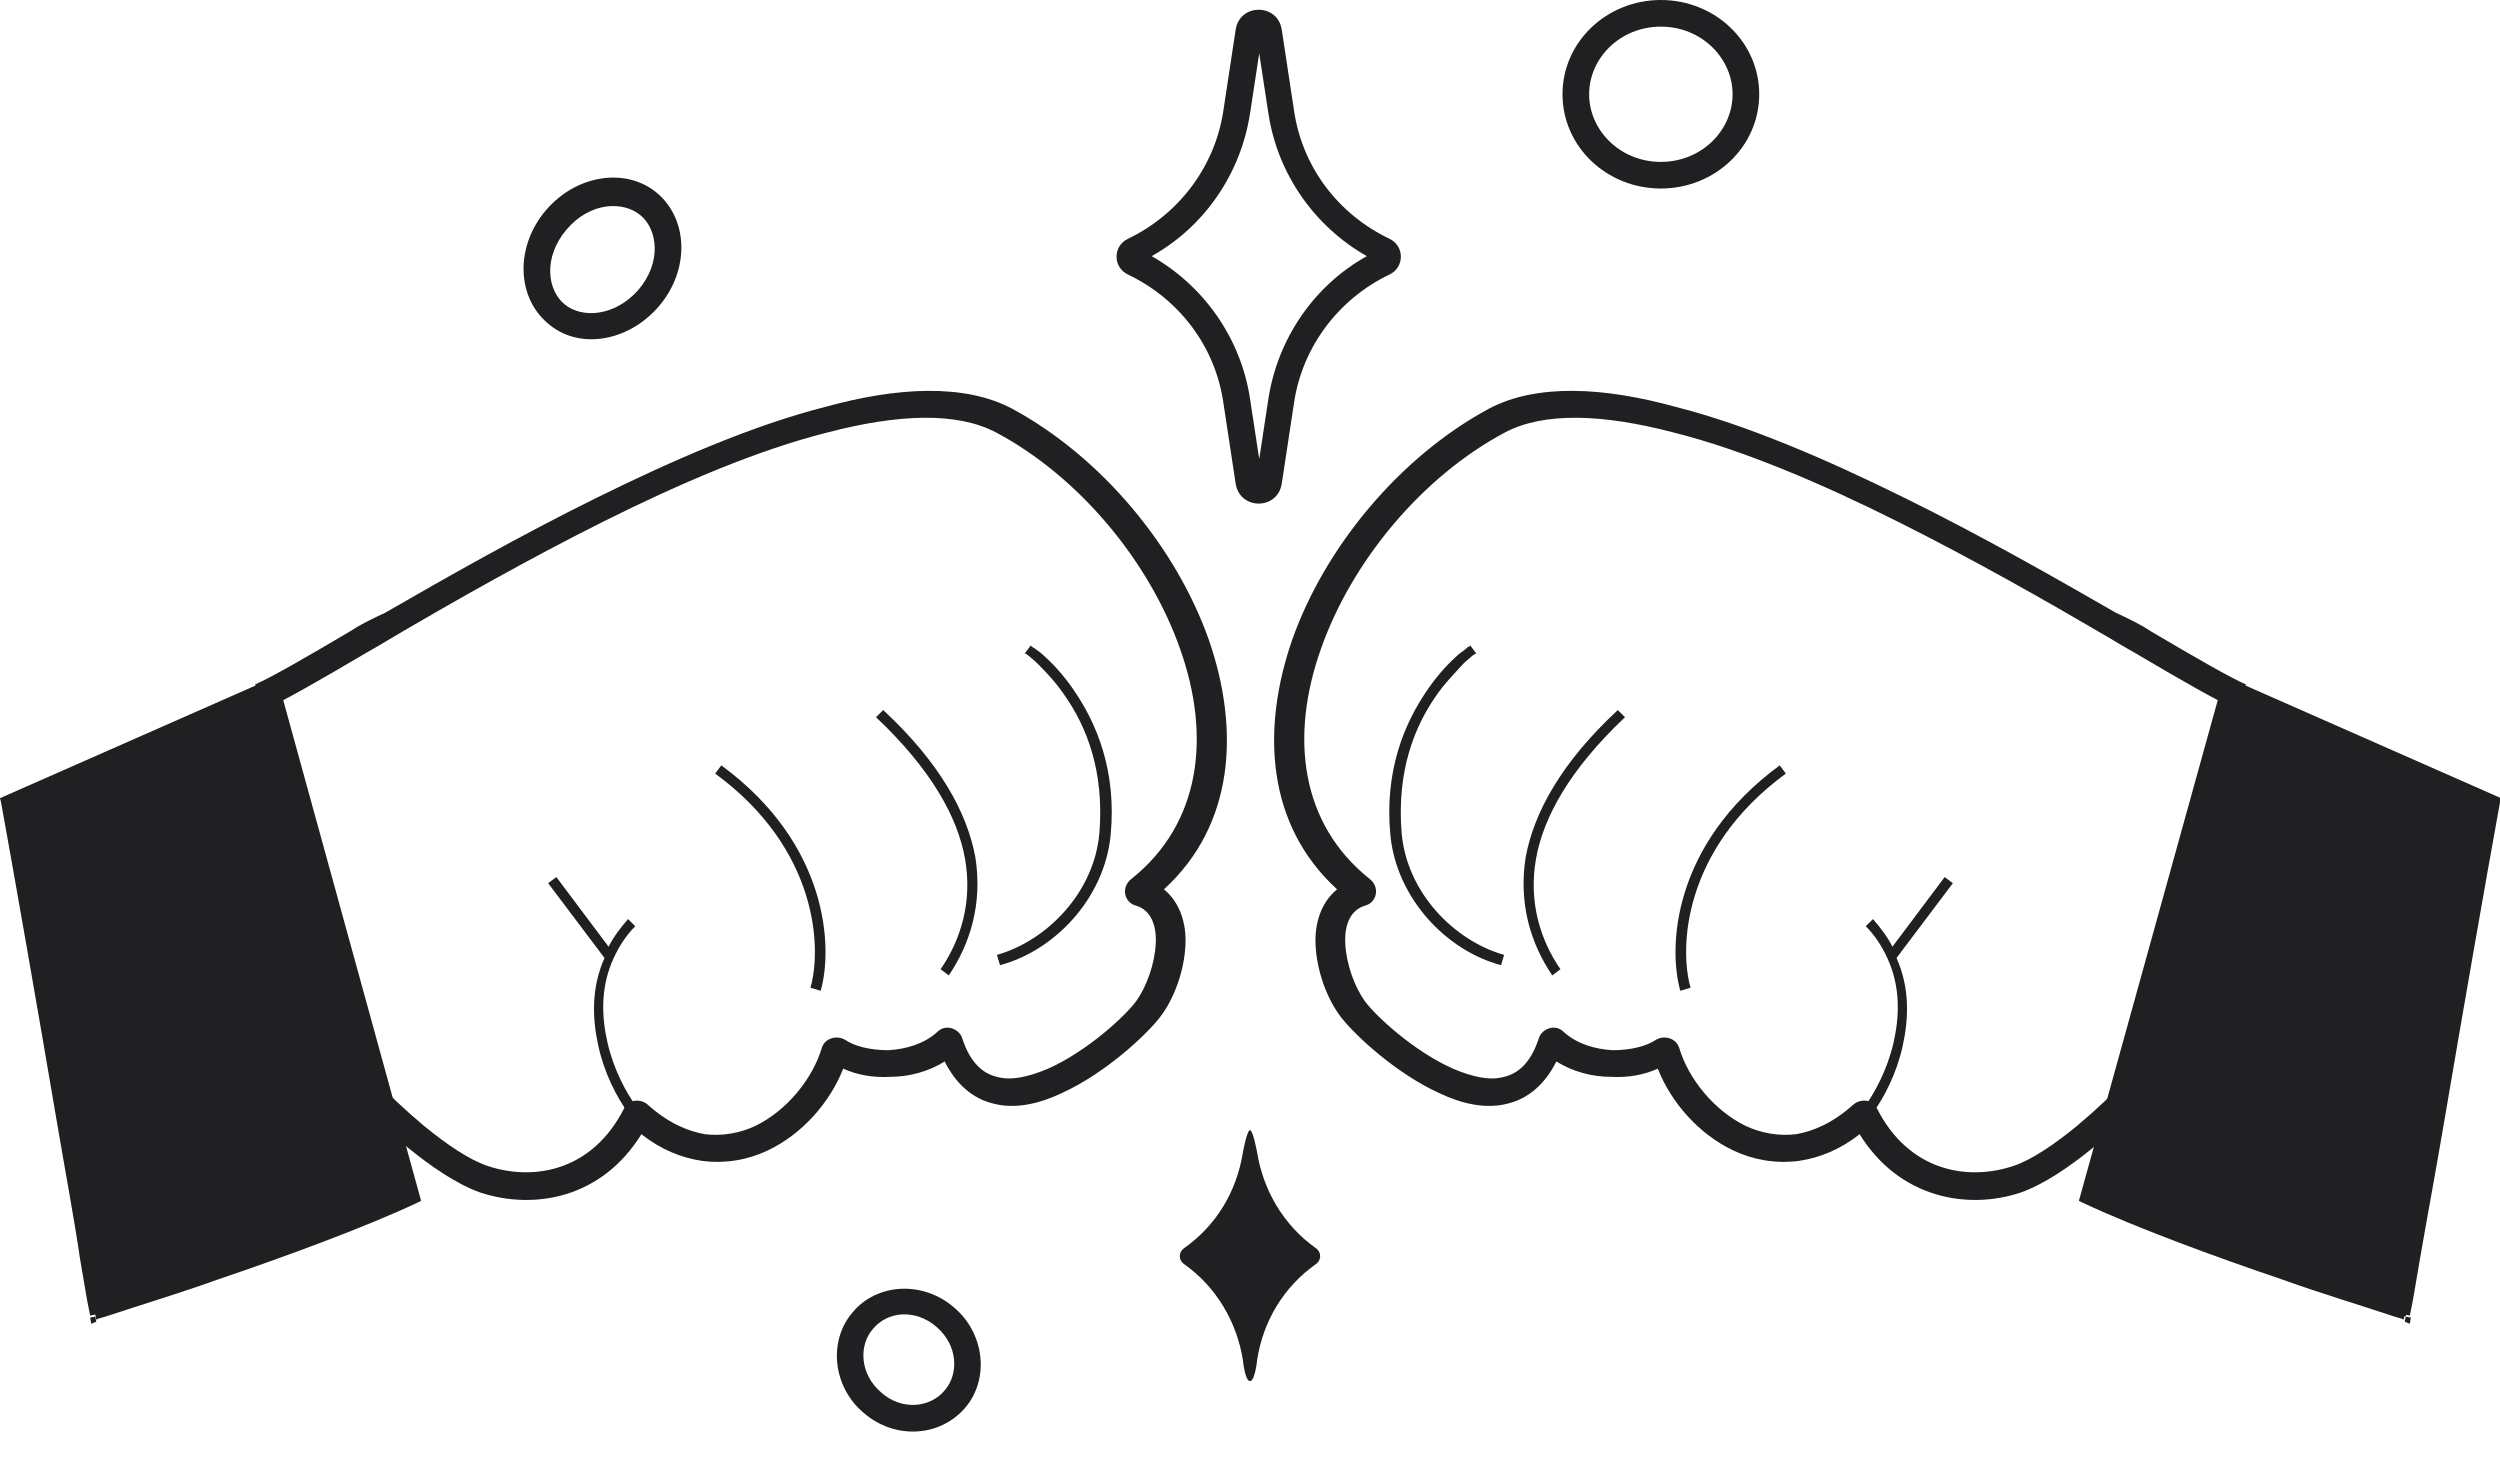
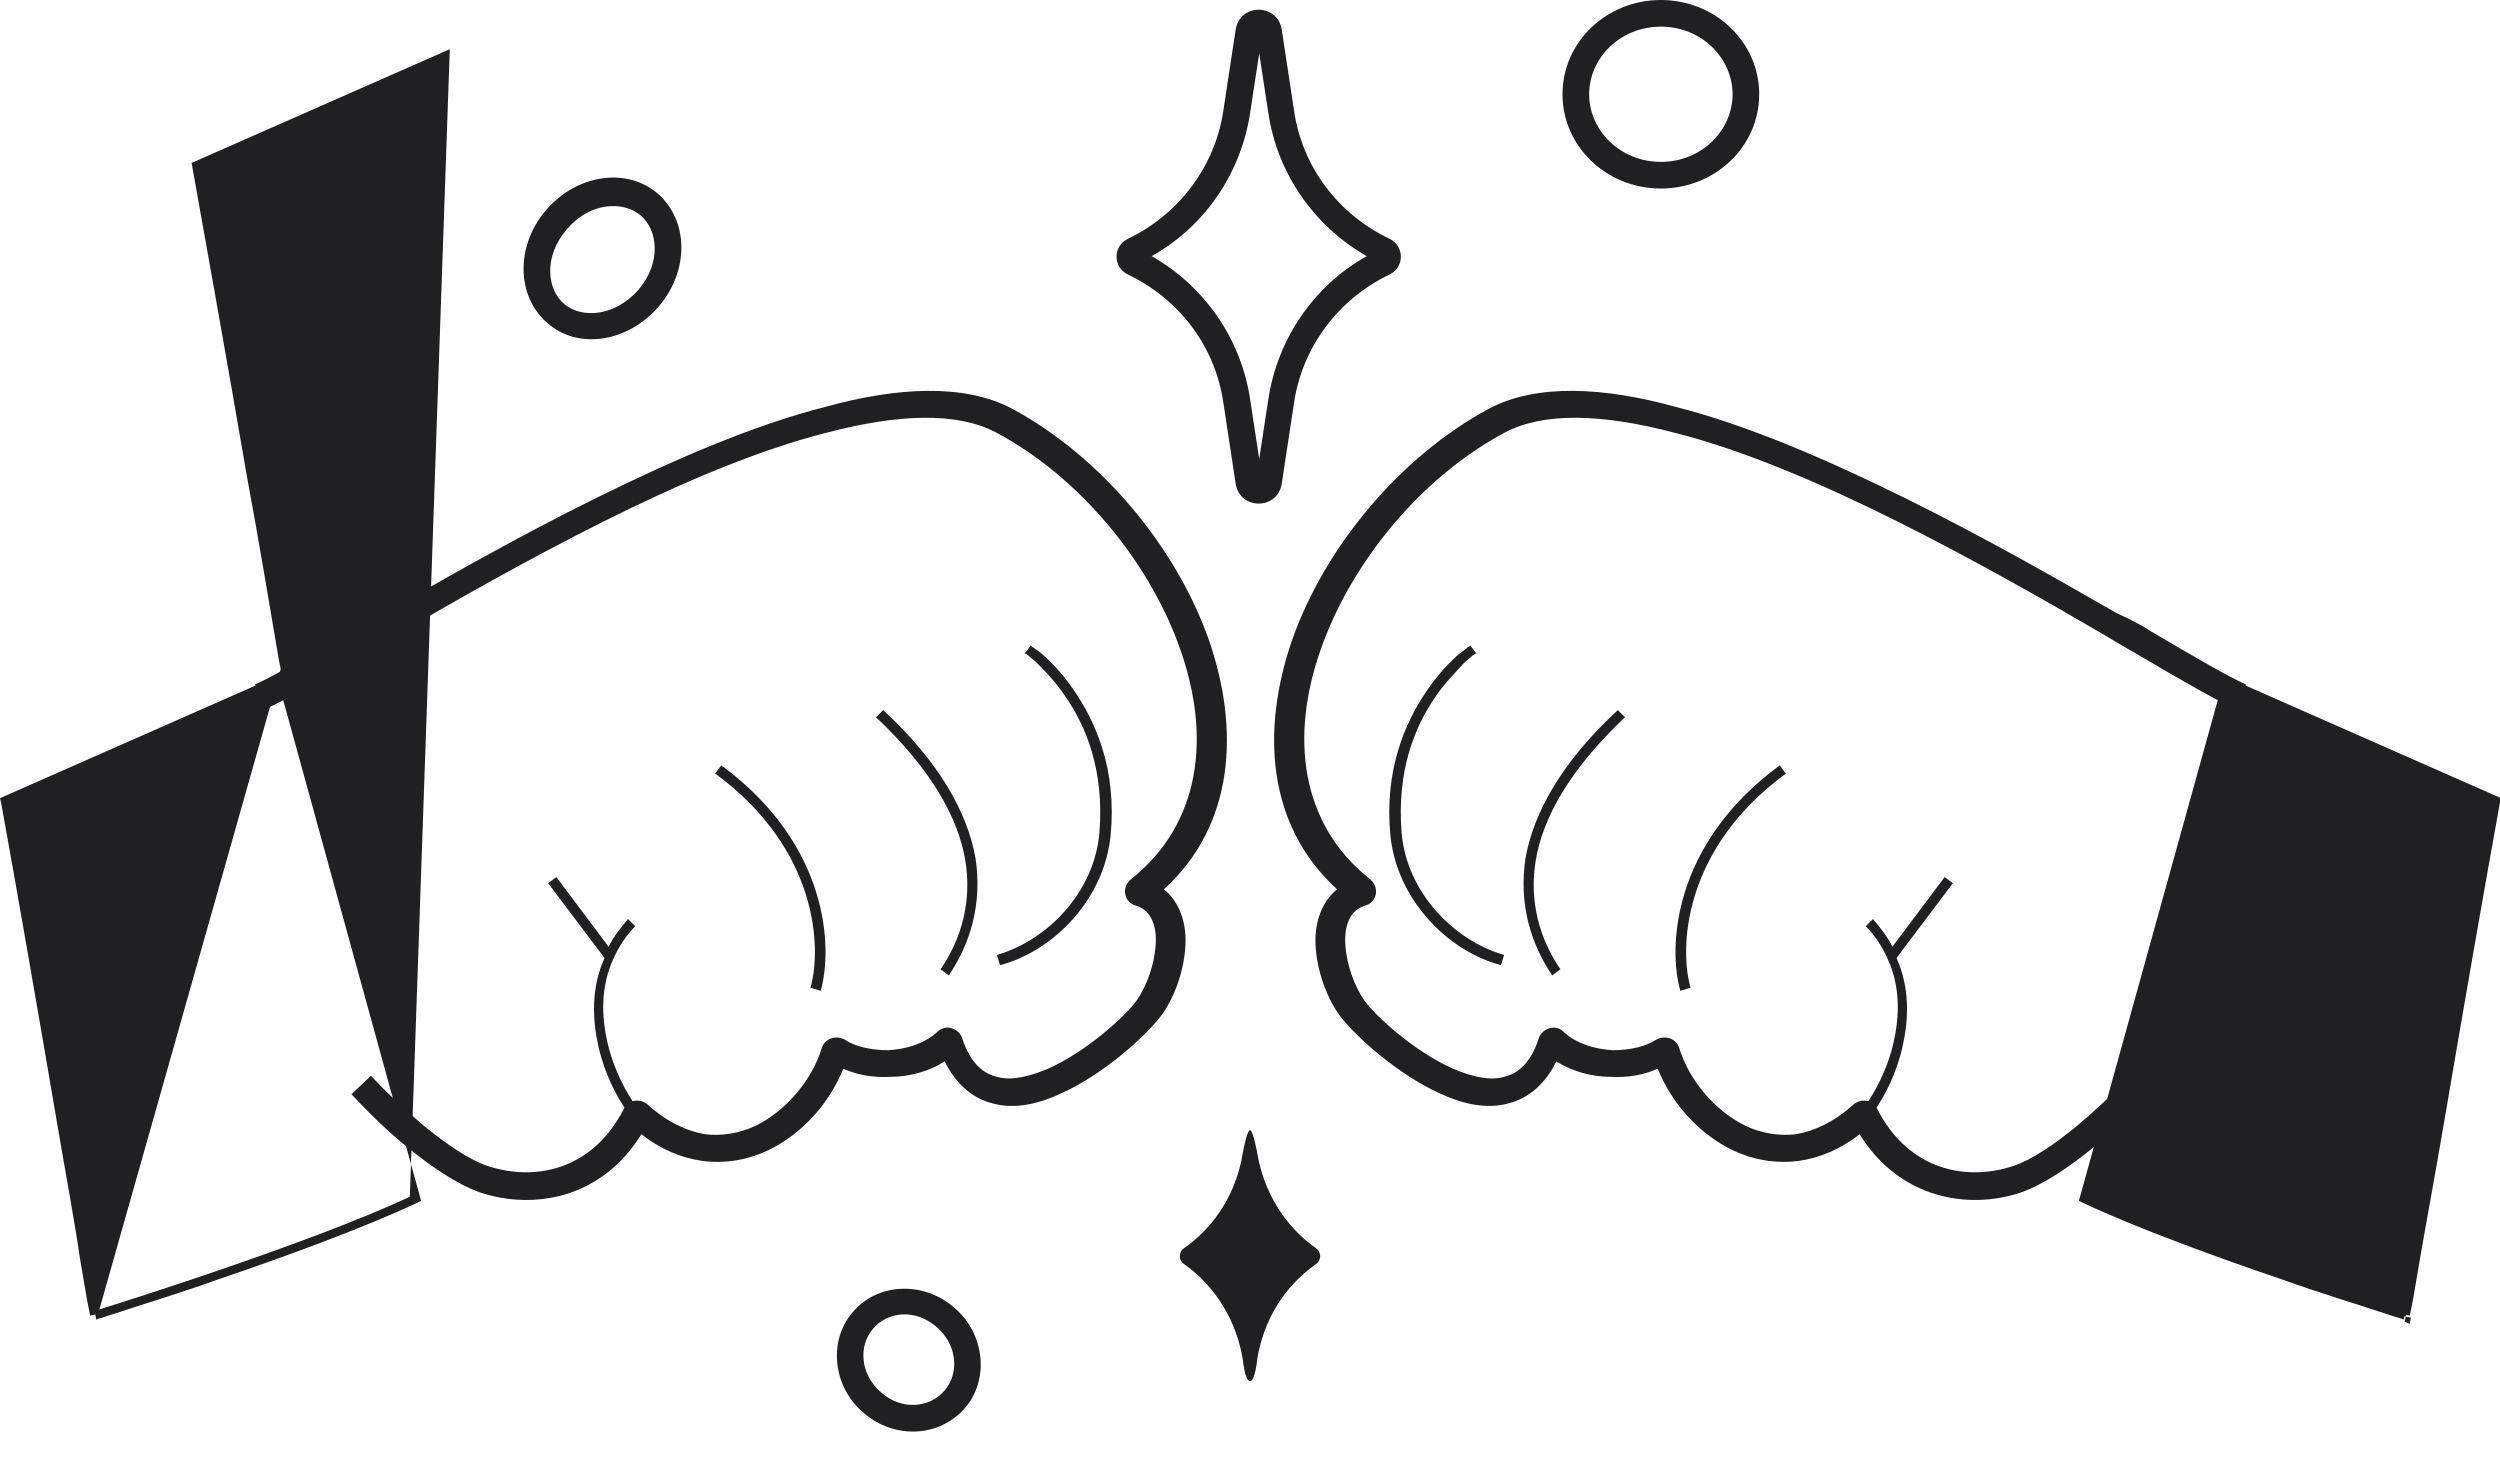
<svg xmlns="http://www.w3.org/2000/svg" xml:space="preserve" id="Layer_1" x="0" y="0" style="enable-background:new 0 0 244 143" version="1.1" viewBox="0 0 244 143">
  <style>.st0{fill-rule:evenodd;clip-rule:evenodd}.st0,.st1{fill:#202022}</style>
  <path d="M162.1 15.8c4 0 7-3.1 7-6.6 0-3.5-3-6.6-7-6.6s-7 3.1-7 6.6c0 3.5 3 6.6 7 6.6zm0 2.6c5.3 0 9.6-4.1 9.6-9.2S167.4 0 162.1 0s-9.6 4.1-9.6 9.2 4.3 9.2 9.6 9.2zm-99.8 9.9c2.3-2.7 1.9-5.9.2-7.3-1.7-1.4-4.9-1.3-7.2 1.4s-1.9 5.9-.2 7.3c1.7 1.4 4.9 1.2 7.2-1.4zm2 1.6c3-3.5 2.9-8.4-.1-11-3-2.6-7.9-1.9-10.9 1.6s-2.9 8.4.1 11c3 2.7 7.9 1.9 10.9-1.6zm27.9 105.8c1.4-1.6 1.3-4.4-.8-6.2-2.1-1.8-4.8-1.5-6.2.2-1.4 1.6-1.3 4.4.8 6.2 2 1.8 4.8 1.5 6.2-.2zm2 1.7c2.4-2.8 1.9-7.3-1.1-9.8-3-2.6-7.5-2.4-9.9.5-2.4 2.8-1.9 7.3 1.1 9.8 3 2.6 7.4 2.4 9.9-.5z" class="st0" />
  <path d="m203.6 117.1 13.9-50.4 26.1 11.5c-2.8 15.5-8.8 50.3-8.8 50.3s-21.1-6.6-31.2-11.4z" class="st1" />
  <path d="m217.1 66 27 11.9-.1.4c-1.4 7.7-3.6 20.3-5.4 30.9-.9 5.3-1.8 10.1-2.4 13.6l-.7 4.1-.3 1.5-.5-.1-.1.5-.2-.1-.7-.2c-3.6-1.2-7.3-2.3-10.9-3.6-6.5-2.2-14.4-5.1-19.5-7.5l-.4-.2L217.1 66zm17.7 62.5-.1.5.5.2.1-.6-.5-.1zm-.4-.7.2-1 .7-4.2c.6-3.5 1.4-8.3 2.4-13.6 1.8-10.5 4-22.8 5.4-30.6l-25.2-11.1-13.6 49.5c5.1 2.4 12.6 5.1 19 7.3 3.6 1.3 7.3 2.5 11.1 3.7z" class="st0" />
  <path d="M209.9 61.6c4.4 2.6 7.7 4.5 9.3 5.2l-1 2.4c-1.8-.8-5.3-2.8-9.7-5.4-.9-.5-1.9-1.1-2.9-1.7-5.8-3.4-13-7.5-20.4-11.2-7.4-3.7-15.1-7-21.9-8.7-6.9-1.8-12.6-2-16.4 0-8.1 4.3-15 12.6-18 21.2-3 8.5-2 17 4.8 22.4 1 .8.7 2.3-.5 2.6-1.3.4-2 1.7-1.9 3.7.1 2 .9 4.2 1.9 5.6 1.1 1.5 4.8 4.9 8.6 6.6 1.9.8 3.6 1.2 5 .8 1.3-.3 2.6-1.3 3.4-3.8.3-.9 1.6-1.4 2.4-.6 1.3 1.2 3.1 1.7 4.8 1.8 1.8 0 3.3-.4 4.2-1 .8-.5 2-.2 2.3.8.9 3 3.4 6.1 6.5 7.6 1.5.7 3.2 1 4.9.8 1.7-.3 3.6-1.1 5.6-2.9.7-.6 1.9-.5 2.3.4 3.1 6.1 8.8 7.1 13.3 5.6 1.8-.6 4-2.1 6.2-3.9 1.8-1.5 3.6-3.2 5.2-4.9l1.9 1.8c-1.7 1.8-3.5 3.6-5.5 5.2-2.2 1.8-4.8 3.6-7.1 4.4-5.1 1.7-11.8.6-15.7-5.7-1.9 1.5-3.9 2.3-5.9 2.6-2.3.3-4.5-.1-6.4-1-3.4-1.6-6.1-4.7-7.4-8-1.3.6-2.9.9-4.6.8-1.8 0-3.7-.5-5.3-1.5-1.1 2.2-2.7 3.6-4.7 4.1-2.2.6-4.6 0-6.7-1-4.2-1.9-8.2-5.6-9.6-7.4-1.4-1.8-2.4-4.6-2.5-7.1-.1-2 .5-4.1 2.1-5.4-6.9-6.3-7.4-15.6-4.4-24.3 3.2-9.1 10.5-17.9 19.2-22.6 4.7-2.5 11.3-2.1 18.2-.2 7.1 1.8 14.9 5.2 22.4 8.9 7.5 3.7 14.7 7.8 20.6 11.2 1.5.7 2.5 1.2 3.4 1.8z" class="st0" />
  <path d="M184.7 92.4c-.5-1-1.2-1.9-1.9-2.7l-.7.7c.9.9 1.6 2 2.1 3.1 1.3 2.8 1.2 5.7.6 8.3-.6 2.6-1.8 4.8-2.8 6.2l.8.6c1.1-1.5 2.3-3.8 2.9-6.5.6-2.7.7-5.7-.6-8.6l5.5-7.3-.8-.6-5.1 6.8zm-34.8-8.5c-.7 4.1.4 7.8 2.4 10.7l-.8.6c-2.1-3.1-3.3-7-2.6-11.5.8-4.4 3.5-9.3 9-14.4l.7.7c-5.4 5.1-8 9.8-8.7 13.9zm24.4-8.4c-10.1 7.4-10.4 17.1-9.3 20.9l-1 .3c-1.2-4.2-.8-14.3 9.7-22l.6.8zM140.1 68c-2 2.9-3.8 7.2-3.3 13.3.5 5.8 5.1 10.5 10 11.9l-.3 1c-5.3-1.4-10.2-6.5-10.8-12.7-.6-6.3 1.4-10.9 3.5-14 .8-1.2 1.8-2.4 2.9-3.4.4-.4.8-.6 1-.8.1-.1.2-.2.3-.2l.1-.1.3.4.3.4h-.1c-.1.1-.2.1-.3.2-.2.2-.5.4-.9.8-.9 1-1.9 2-2.7 3.2z" class="st0" />
-   <path d="M40.6 117.1 26.7 66.7.6 78.2c2.8 15.5 8.8 50.3 8.8 50.3s21-6.6 31.2-11.4z" class="st1" />
-   <path d="M27 66 0 77.9l.1.4c1.4 7.7 3.6 20.3 5.4 30.9.9 5.3 1.8 10.1 2.3 13.6l.7 4.1.3 1.5.5-.1.1.5.2-.1.7-.2c3.6-1.2 7.3-2.3 10.9-3.6 6.5-2.2 14.4-5.1 19.5-7.5l.4-.2L27 66zM9.3 128.5l.1.5-.5.2-.1-.6.5-.1zm.4-.7-.2-1c-1-5.9-2-11.9-3.1-17.8-1.8-10.5-4-22.8-5.4-30.6l25.2-11.1L40 116.8c-5.1 2.4-12.6 5.1-19 7.3-3.8 1.3-7.5 2.5-11.3 3.7z" class="st0" />
+   <path d="M27 66 0 77.9l.1.4c1.4 7.7 3.6 20.3 5.4 30.9.9 5.3 1.8 10.1 2.3 13.6l.7 4.1.3 1.5.5-.1.1.5.2-.1.7-.2c3.6-1.2 7.3-2.3 10.9-3.6 6.5-2.2 14.4-5.1 19.5-7.5l.4-.2L27 66zl.1.5-.5.2-.1-.6.5-.1zm.4-.7-.2-1c-1-5.9-2-11.9-3.1-17.8-1.8-10.5-4-22.8-5.4-30.6l25.2-11.1L40 116.8c-5.1 2.4-12.6 5.1-19 7.3-3.8 1.3-7.5 2.5-11.3 3.7z" class="st0" />
  <path d="M34.2 61.6c-4.4 2.6-7.7 4.5-9.3 5.2l1 2.4c1.8-.8 5.3-2.8 9.7-5.4.9-.5 1.9-1.1 2.9-1.7 5.8-3.4 13-7.5 20.4-11.2 7.4-3.7 15.1-7 21.9-8.7 6.9-1.8 12.6-2 16.4 0 8.1 4.3 15 12.6 18 21.2 3 8.5 2 17-4.8 22.4-1 .8-.7 2.3.5 2.6 1.3.4 2 1.7 1.9 3.7-.1 2-.9 4.2-1.9 5.6-1.1 1.5-4.8 4.9-8.6 6.6-1.9.8-3.6 1.2-5 .8-1.3-.3-2.6-1.3-3.4-3.8-.3-.9-1.6-1.4-2.4-.6-1.3 1.2-3.1 1.7-4.8 1.8-1.8 0-3.3-.4-4.2-1-.8-.5-2-.2-2.3.8-.9 3-3.4 6.1-6.5 7.6-1.5.7-3.2 1-4.9.8-1.7-.3-3.6-1.1-5.6-2.9-.7-.6-1.9-.5-2.3.4-3.1 6.1-8.8 7.1-13.3 5.6-1.8-.6-4-2.1-6.2-3.9-1.8-1.5-3.6-3.2-5.2-4.9l-1.9 1.8c1.7 1.8 3.5 3.6 5.5 5.2 2.2 1.8 4.8 3.6 7.1 4.4 5.2 1.7 11.8.6 15.7-5.7 1.9 1.5 3.9 2.3 5.9 2.6 2.3.3 4.5-.1 6.4-1 3.4-1.6 6.1-4.7 7.4-8 1.3.6 2.9.9 4.6.8 1.8 0 3.7-.5 5.3-1.5 1.1 2.2 2.7 3.6 4.7 4.1 2.2.6 4.6 0 6.7-1 4.2-1.9 8.2-5.6 9.6-7.4 1.4-1.8 2.4-4.6 2.5-7.1.1-2-.5-4.1-2.1-5.4 6.9-6.3 7.4-15.6 4.4-24.3-3.2-9.1-10.5-17.9-19.2-22.6-4.7-2.5-11.3-2.1-18.2-.2-7.1 1.8-14.9 5.2-22.4 8.9-7.5 3.7-14.7 7.8-20.6 11.2-1.5.7-2.5 1.2-3.4 1.8z" class="st0" />
  <path d="M59.4 92.4c.5-1 1.2-1.9 1.9-2.7l.7.7c-.9.9-1.6 2-2.1 3.1-1.3 2.8-1.2 5.7-.6 8.3.6 2.6 1.8 4.8 2.8 6.2l-.8.6c-1.1-1.5-2.3-3.8-2.9-6.5-.6-2.7-.7-5.7.6-8.6l-5.5-7.3.8-.6 5.1 6.8zm34.8-8.5c.7 4.1-.4 7.8-2.4 10.7l.8.6c2.1-3.1 3.3-7 2.6-11.5-.8-4.4-3.5-9.3-9-14.4l-.7.7c5.4 5.1 8 9.8 8.7 13.9zm-24.4-8.4c10.1 7.4 10.4 17.1 9.3 20.9l1 .3c1.2-4.2.8-14.3-9.7-22l-.6.8zM104 68c2 2.9 3.8 7.2 3.3 13.3-.5 5.8-5.1 10.5-10 11.9l.3 1c5.3-1.4 10.2-6.5 10.8-12.7.6-6.3-1.4-10.9-3.5-14-.8-1.2-1.8-2.4-2.9-3.4-.3-.3-.7-.6-1-.8-.1-.1-.2-.1-.3-.2l-.1-.1-.3.4-.3.4h.1c.1 0 .1.1.3.2.2.2.5.4.9.8 1 1 1.9 2 2.7 3.2zm16.6-65.1c.4-2.6 4.1-2.6 4.5 0l1.2 7.9c.8 5.5 4.3 10.1 9.3 12.5 1.5.7 1.5 2.8 0 3.5-5 2.4-8.5 7.1-9.3 12.5l-1.2 7.9c-.4 2.6-4.1 2.6-4.5 0l-1.2-7.9c-.8-5.5-4.3-10.1-9.3-12.5-1.5-.7-1.5-2.8 0-3.5 5-2.4 8.5-7.1 9.3-12.5l1.2-7.9zm2.3 2.3-.9 5.9c-.9 5.8-4.4 11-9.6 13.9 5.1 2.9 8.7 8 9.6 13.9l.9 5.9.9-5.9c.9-5.8 4.4-11 9.6-13.9-5.1-2.9-8.7-8-9.6-13.9l-.9-5.9zm-.9 105.1c-.3 0-.7 2.2-.7 2.2-.6 3.8-2.6 7.1-5.7 9.3-.6.4-.6 1.2 0 1.6 3.1 2.2 5.1 5.6 5.7 9.3 0 0 .2 2.1.7 2.1.5 0 .7-2.1.7-2.1.6-3.8 2.6-7.1 5.7-9.3.6-.4.6-1.2 0-1.6-3.1-2.2-5.1-5.6-5.7-9.3 0 0-.4-2.2-.7-2.2z" class="st0" />
</svg>